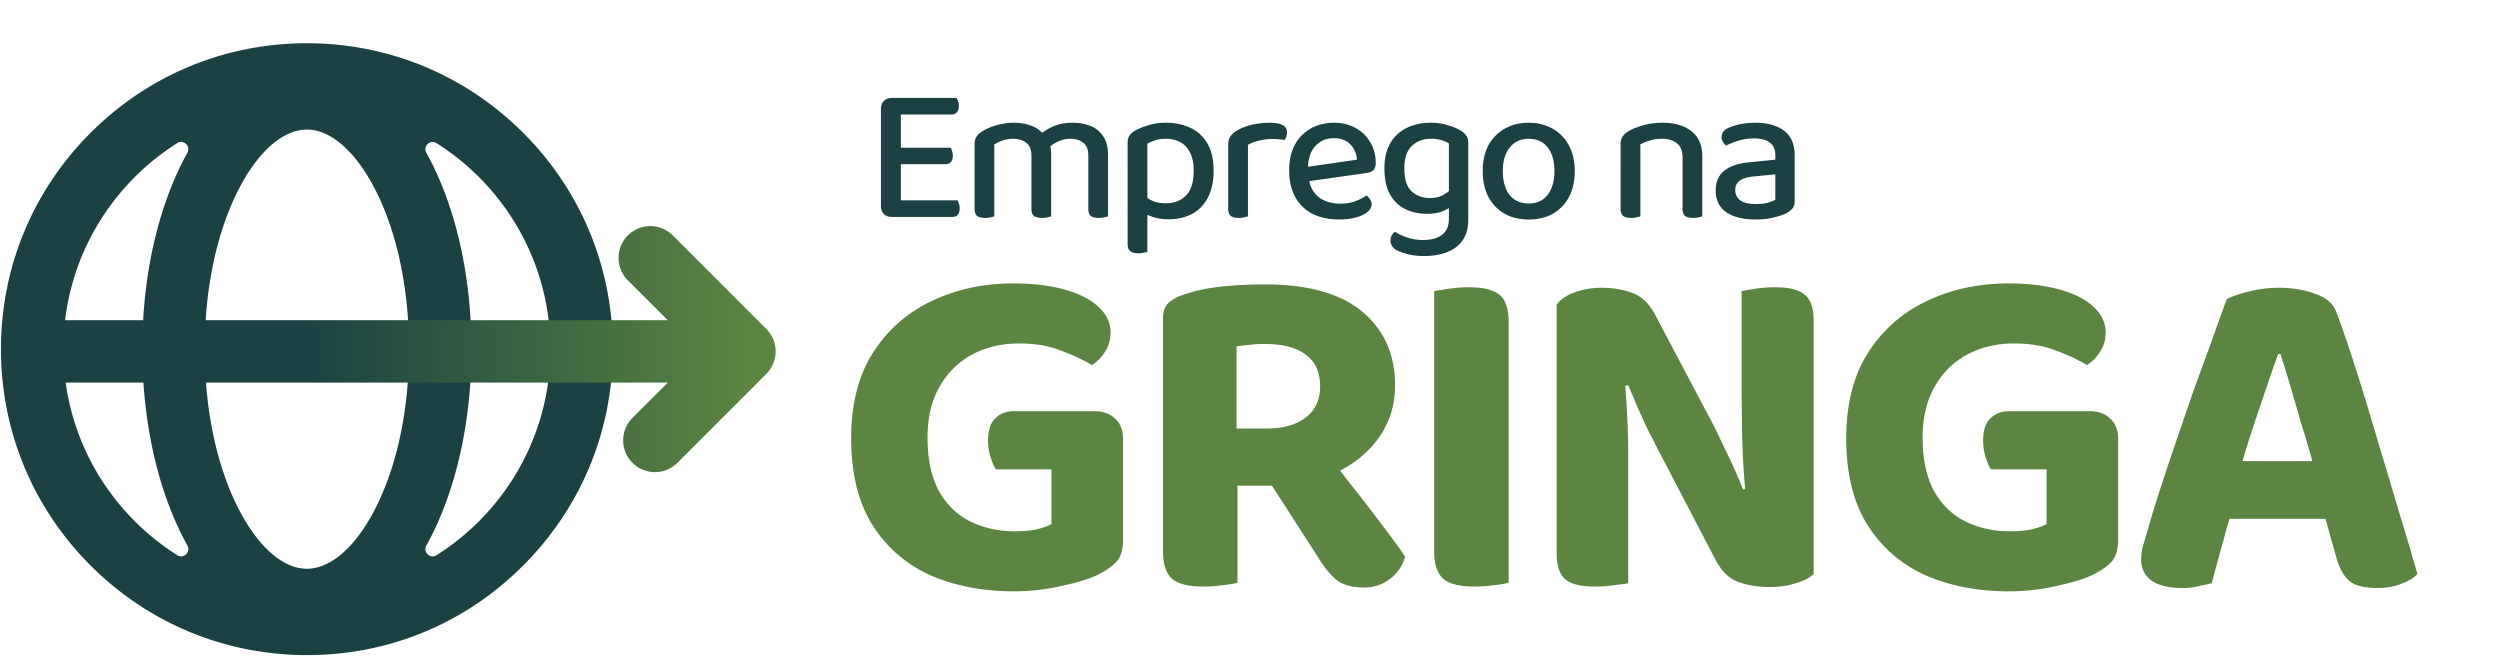
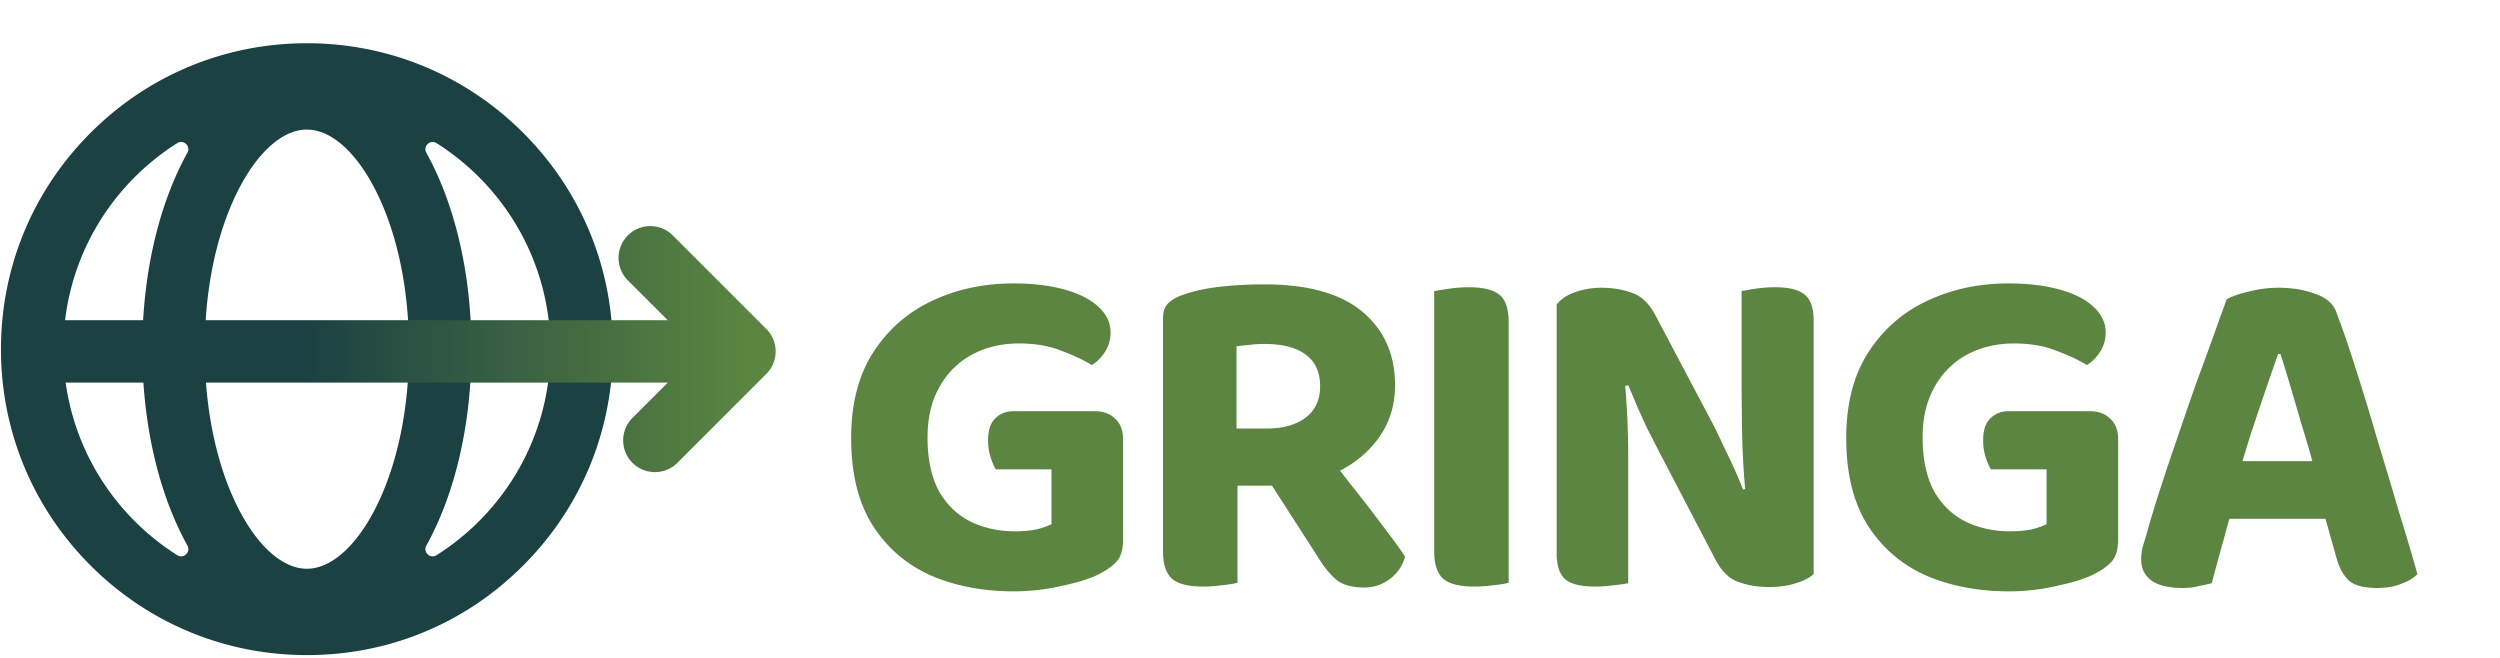
<svg xmlns="http://www.w3.org/2000/svg" width="730" height="192" fill="none">
-   <path fill="#1B4142" d="M257.229 41.38h5.82v21.454c-.19.077-.551.19-1.084.343a6.826 6.826 0 0 1-1.54.171c-.99 0-1.769-.285-2.34-.856-.571-.608-.856-1.388-.856-2.34V41.38Zm5.82 8.9h-5.82V31.794c0-.951.285-1.712.856-2.283.571-.609 1.35-.913 2.34-.913.532 0 1.046.057 1.54.171.533.114.894.229 1.084.343v21.17Zm-2.624-2.339v-4.793H277.6c.152.228.286.552.4.97.152.38.228.818.228 1.313 0 .798-.19 1.426-.571 1.883-.38.418-.913.627-1.597.627h-15.635Zm0 15.407v-4.85h19.172c.153.228.286.551.4.97.152.38.228.837.228 1.37 0 .798-.19 1.426-.57 1.882-.343.419-.875.628-1.598.628h-17.632Zm0-29.9v-4.85h18.887c.152.227.304.55.457.97.152.418.228.855.228 1.312 0 .799-.19 1.426-.571 1.883-.38.456-.913.684-1.597.684h-17.404Zm46.518 11.412v6.505h-5.763v-5.934c0-1.712-.495-2.949-1.484-3.71-.989-.798-2.282-1.198-3.88-1.198a9.351 9.351 0 0 0-3.081.514c-.951.342-1.75.723-2.397 1.141v9.187h-5.763v-9.301c0-.837.171-1.522.513-2.054.343-.571.913-1.123 1.712-1.655 1.065-.685 2.435-1.275 4.109-1.77a17.834 17.834 0 0 1 5.078-.741c1.902 0 3.614.285 5.136.856 1.522.57 2.701 1.407 3.538 2.51.266.229.494.457.684.685.191.19.362.438.514.742.304.495.552 1.103.742 1.826.228.723.342 1.522.342 2.397Zm16.605.285v6.22h-5.763v-5.934c0-1.712-.475-2.949-1.426-3.71-.952-.798-2.226-1.198-3.824-1.198a8.28 8.28 0 0 0-3.423.742 9.07 9.07 0 0 0-2.968 1.997l-2.625-3.823c1.066-.951 2.397-1.788 3.995-2.51 1.598-.724 3.481-1.085 5.649-1.085 2.016 0 3.804.323 5.364.97s2.777 1.674 3.652 3.081c.913 1.37 1.369 3.12 1.369 5.25Zm-38.973 3.367h5.763v14.665c-.266.076-.647.171-1.141.285a6.111 6.111 0 0 1-1.484.171c-1.065 0-1.864-.19-2.396-.57-.495-.419-.742-1.123-.742-2.111v-12.44Zm16.605 0h5.763v14.665c-.228.076-.589.171-1.084.285a6.829 6.829 0 0 1-1.541.171c-1.065 0-1.864-.19-2.396-.57-.495-.419-.742-1.123-.742-2.111v-12.44Zm16.605 0h5.763v14.665c-.228.076-.589.171-1.084.285a6.826 6.826 0 0 1-1.54.171c-1.066 0-1.865-.19-2.397-.57-.495-.419-.742-1.123-.742-2.111v-12.44Zm23.409 15.52c-1.559 0-3.005-.208-4.336-.627-1.332-.418-2.359-.894-3.082-1.426v-5.136c.723.647 1.617 1.236 2.682 1.769 1.103.494 2.416.742 3.938.742 2.472 0 4.45-.761 5.934-2.283 1.484-1.521 2.225-3.918 2.225-7.19 0-2.32-.38-4.146-1.141-5.478-.723-1.37-1.693-2.358-2.91-2.967-1.217-.608-2.568-.913-4.051-.913-1.218 0-2.264.152-3.139.457a16.42 16.42 0 0 0-2.282.97v18.488h-5.764V41.72c0-.836.153-1.502.457-1.997.304-.532.856-1.046 1.655-1.54 1.065-.61 2.358-1.142 3.88-1.598 1.56-.495 3.291-.742 5.193-.742 2.663 0 5.04.495 7.132 1.484 2.093.95 3.748 2.472 4.965 4.565 1.217 2.054 1.826 4.717 1.826 7.988 0 3.12-.571 5.745-1.712 7.875-1.103 2.092-2.644 3.671-4.622 4.736-1.978 1.027-4.261 1.54-6.848 1.54Zm-8.787 9.93c-1.065 0-1.864-.21-2.397-.628-.494-.419-.742-1.103-.742-2.054V58.669l5.764.057v14.836a9.914 9.914 0 0 1-1.142.228 6.103 6.103 0 0 1-1.483.172Zm31.994-31.67v8.388h-5.763v-8.502c0-.913.19-1.655.57-2.225.381-.61.97-1.18 1.769-1.712 1.065-.685 2.454-1.256 4.166-1.712 1.75-.457 3.652-.685 5.706-.685 3.31 0 4.964.932 4.964 2.796 0 .457-.076.875-.228 1.255a2.63 2.63 0 0 1-.513.97 11.512 11.512 0 0 0-1.484-.17 13.375 13.375 0 0 0-1.769-.115c-1.56 0-2.986.171-4.28.514-1.255.304-2.301.703-3.138 1.198Zm-5.763 5.935 5.763.513v14.437c-.266.076-.647.171-1.141.285a6.111 6.111 0 0 1-1.484.171c-1.065 0-1.864-.19-2.397-.57-.494-.419-.741-1.123-.741-2.111V48.227Zm21.567 4.964-.229-4.223 16.263-2.34c-.152-1.787-.799-3.27-1.94-4.45-1.141-1.217-2.758-1.826-4.85-1.826-2.169 0-3.957.76-5.364 2.283-1.408 1.521-2.131 3.709-2.169 6.562l.115 2.054c.266 2.739 1.217 4.793 2.853 6.163 1.674 1.37 3.861 2.054 6.562 2.054 1.598 0 3.043-.247 4.337-.742 1.331-.495 2.396-1.046 3.195-1.655a3.44 3.44 0 0 1 1.084 1.142c.305.418.457.893.457 1.426 0 .837-.419 1.598-1.256 2.282-.837.685-1.978 1.218-3.423 1.598-1.408.38-2.987.57-4.737.57-2.967 0-5.554-.532-7.76-1.597-2.168-1.103-3.861-2.72-5.079-4.85-1.217-2.169-1.826-4.812-1.826-7.932 0-2.244.324-4.222.971-5.934.684-1.75 1.616-3.196 2.796-4.337a11.709 11.709 0 0 1 4.165-2.682c1.598-.609 3.31-.913 5.136-.913 2.396 0 4.508.514 6.334 1.54a10.734 10.734 0 0 1 4.279 4.166c1.065 1.75 1.598 3.785 1.598 6.106 0 .913-.247 1.598-.742 2.054-.456.419-1.084.685-1.883.8l-18.887 2.681Zm36.483 9.244c-2.244 0-4.317-.437-6.219-1.312-1.864-.875-3.367-2.283-4.508-4.223-1.142-1.94-1.712-4.527-1.712-7.76 0-2.93.57-5.364 1.712-7.304 1.141-1.979 2.72-3.462 4.736-4.451 2.054-1.027 4.413-1.541 7.076-1.541 1.826 0 3.518.247 5.078.742 1.56.456 2.834 1.008 3.823 1.655a5.15 5.15 0 0 1 1.484 1.37c.38.532.571 1.178.571 1.94V59.24h-5.65V41.893c-.608-.38-1.331-.704-2.168-.97-.837-.267-1.845-.4-3.024-.4-2.359 0-4.261.723-5.707 2.168-1.407 1.408-2.111 3.557-2.111 6.449 0 3.157.704 5.401 2.111 6.733 1.446 1.293 3.215 1.94 5.307 1.94 1.56 0 2.815-.266 3.766-.799.989-.532 1.788-1.103 2.397-1.712l.228 4.85c-.646.571-1.579 1.104-2.796 1.598-1.217.457-2.682.685-4.394.685Zm6.391 1.37v-5.82h5.65v6.105c0 2.549-.571 4.603-1.712 6.163-1.104 1.56-2.644 2.7-4.622 3.423-1.941.723-4.128 1.084-6.563 1.084-1.94 0-3.614-.209-5.021-.627-1.408-.38-2.416-.742-3.024-1.084-1.18-.723-1.769-1.655-1.769-2.796 0-.609.133-1.142.399-1.598.266-.419.59-.742.97-.97.875.608 2.035 1.16 3.481 1.655 1.446.494 2.986.741 4.622.741 2.435 0 4.299-.513 5.592-1.54 1.332-.99 1.997-2.568 1.997-4.736Zm36.745-13.867c0 2.892-.551 5.402-1.654 7.533-1.104 2.092-2.663 3.728-4.68 4.907-2.016 1.141-4.374 1.712-7.075 1.712-2.739 0-5.117-.57-7.133-1.712-2.016-1.18-3.576-2.815-4.679-4.907-1.103-2.13-1.655-4.641-1.655-7.533 0-2.89.552-5.383 1.655-7.475 1.141-2.092 2.72-3.709 4.736-4.85 2.016-1.18 4.375-1.769 7.076-1.769 2.663 0 5.002.59 7.018 1.769 2.017 1.141 3.576 2.758 4.679 4.85 1.142 2.093 1.712 4.584 1.712 7.475Zm-13.409-9.415c-2.321 0-4.166.837-5.535 2.51-1.37 1.675-2.055 3.976-2.055 6.905 0 3.006.666 5.345 1.998 7.02 1.331 1.635 3.195 2.453 5.592 2.453 2.358 0 4.184-.837 5.478-2.511 1.331-1.674 1.997-3.994 1.997-6.962 0-2.929-.666-5.23-1.997-6.904-1.332-1.674-3.158-2.51-5.478-2.51Zm50.656 5.25v5.706h-5.763v-5.478c0-1.902-.552-3.29-1.655-4.165-1.065-.875-2.51-1.313-4.336-1.313-1.332 0-2.53.171-3.595.514-1.066.304-1.979.684-2.739 1.141v9.301h-5.764v-9.415c0-.875.171-1.579.514-2.111.342-.533.913-1.066 1.712-1.598 1.065-.647 2.453-1.218 4.165-1.712 1.712-.533 3.633-.799 5.764-.799 3.652 0 6.505.837 8.559 2.51 2.092 1.637 3.138 4.11 3.138 7.419Zm-23.852 2.739h5.764v14.665a24.57 24.57 0 0 1-1.142.285 6.103 6.103 0 0 1-1.483.171c-1.065 0-1.864-.19-2.397-.57-.494-.419-.742-1.123-.742-2.111v-12.44Zm18.089 0h5.763v14.665c-.228.076-.589.171-1.084.285a6.829 6.829 0 0 1-1.541.171c-1.103 0-1.902-.19-2.396-.57-.495-.419-.742-1.123-.742-2.111v-12.44Zm21.434 15.578c-3.69 0-6.582-.704-8.674-2.111-2.054-1.446-3.081-3.557-3.081-6.334 0-2.511.818-4.432 2.453-5.764 1.674-1.331 3.995-2.149 6.962-2.453l7.989-.8v-1.312c0-1.712-.552-2.948-1.655-3.709-1.103-.798-2.606-1.198-4.508-1.198-1.522 0-3.005.21-4.451.628-1.407.418-2.663.913-3.766 1.483a5.108 5.108 0 0 1-.913-1.084c-.266-.456-.399-.913-.399-1.37 0-1.217.646-2.11 1.94-2.681 1.027-.495 2.225-.875 3.595-1.142a23.298 23.298 0 0 1 4.336-.399c3.5 0 6.277.76 8.332 2.282 2.092 1.522 3.138 3.938 3.138 7.247v13.353c0 .875-.19 1.56-.571 2.054-.38.457-.894.894-1.54 1.313-.989.532-2.283.989-3.881 1.37-1.559.418-3.328.627-5.306.627Zm0-4.508c1.369 0 2.548-.133 3.538-.4.989-.304 1.692-.59 2.111-.855v-7.419l-6.391.628c-1.75.152-3.082.552-3.995 1.198-.874.647-1.312 1.58-1.312 2.797 0 1.255.495 2.244 1.484 2.967 1.027.723 2.548 1.084 4.565 1.084Z" />
  <path fill="#5B8541" d="M327.935 128.208v29.318c0 2.618-.515 4.629-1.543 6.032-1.029 1.309-2.666 2.571-4.91 3.787-2.525 1.403-6.219 2.619-11.082 3.647a62.245 62.245 0 0 1-14.308 1.684c-8.978 0-17.068-1.543-24.269-4.629-7.107-3.18-12.765-8.043-16.973-14.589-4.209-6.64-6.313-15.15-6.313-25.531 0-9.913 2.104-18.189 6.313-24.829 4.302-6.734 10.006-11.784 17.114-15.15 7.201-3.46 15.197-5.19 23.987-5.19 5.705 0 10.708.607 15.01 1.823s7.575 2.9 9.82 5.05c2.338 2.151 3.507 4.63 3.507 7.435 0 2.15-.562 4.068-1.684 5.751-1.029 1.59-2.291 2.853-3.787 3.788-2.432-1.497-5.424-2.899-8.978-4.209-3.46-1.402-7.575-2.104-12.345-2.104-5.143 0-9.772 1.122-13.887 3.367-4.021 2.244-7.154 5.424-9.399 9.539-2.244 4.021-3.367 8.884-3.367 14.589 0 6.172 1.076 11.315 3.227 15.43 2.244 4.022 5.284 7.014 9.118 8.978 3.928 1.964 8.323 2.946 13.186 2.946 2.338 0 4.442-.187 6.313-.561 1.87-.468 3.32-.982 4.348-1.543v-15.992h-16.272c-.561-.935-1.075-2.151-1.543-3.647-.468-1.496-.701-3.086-.701-4.77 0-2.992.701-5.143 2.104-6.452 1.403-1.403 3.179-2.105 5.33-2.105h23.707c2.525 0 4.536.749 6.032 2.245 1.497 1.403 2.245 3.367 2.245 5.892Zm33.131-3.087h8.977c4.583 0 8.277-1.028 11.082-3.086 2.899-2.151 4.349-5.237 4.349-9.258 0-4.021-1.356-7.061-4.068-9.118-2.712-2.151-6.827-3.227-12.345-3.227-1.496 0-2.899.094-4.208.281a58.899 58.899 0 0 0-3.787.421v23.987Zm10.941 16.694h-32.404V92.857c0-1.87.514-3.32 1.543-4.348 1.122-1.029 2.525-1.824 4.208-2.385 3.087-1.122 6.687-1.917 10.802-2.385 4.208-.467 8.557-.701 13.046-.701 12.718 0 22.257 2.665 28.617 7.996 6.359 5.33 9.538 12.485 9.538 21.462 0 5.705-1.543 10.755-4.629 15.15-3.086 4.396-7.294 7.856-12.625 10.381-5.237 2.525-11.269 3.788-18.096 3.788Zm-3.927-5.191 19.358-4.348a535.709 535.709 0 0 0 6.593 8.697 359.645 359.645 0 0 1 6.593 8.417c2.057 2.712 3.928 5.19 5.611 7.434 1.684 2.245 3.04 4.162 4.068 5.752-.841 2.805-2.384 5.003-4.629 6.593-2.151 1.59-4.582 2.385-7.294 2.385-3.554 0-6.266-.749-8.137-2.245-1.87-1.59-3.6-3.694-5.19-6.312l-16.973-26.373Zm-28.477-2.946h21.743v36.473c-.935.28-2.338.514-4.208.701a39.65 39.65 0 0 1-5.892.421c-4.208 0-7.201-.748-8.978-2.244-1.777-1.59-2.665-4.256-2.665-7.996v-27.355Zm79.183-23.005h21.743v59.478c-.935.28-2.338.514-4.209.701-1.87.281-3.787.421-5.751.421-4.302 0-7.341-.748-9.118-2.244-1.777-1.59-2.665-4.256-2.665-7.996v-50.36Zm21.743 27.494h-21.743V85.002a150.02 150.02 0 0 1 4.348-.701 40.588 40.588 0 0 1 5.752-.421c4.115 0 7.06.701 8.837 2.104 1.871 1.403 2.806 4.115 2.806 8.136v44.047Zm14.013-28.196 19.78-.14c.374 4.021.654 7.996.841 11.924.187 3.928.281 7.715.281 11.362v37.174c-.748.187-2.058.374-3.928.561-1.87.281-3.787.421-5.751.421-4.115 0-7.014-.701-8.698-2.104-1.683-1.497-2.525-4.068-2.525-7.716v-51.482Zm75.049 35.07-19.779.28c-.655-6.826-1.029-13.279-1.122-19.358-.094-6.172-.14-12.017-.14-17.535V85.002a108.04 108.04 0 0 1 4.068-.701 38.654 38.654 0 0 1 5.751-.421c4.115 0 7.014.748 8.697 2.244 1.684 1.403 2.525 3.928 2.525 7.575v51.342Zm0-6.874V124.28v43.346c-1.215 1.122-2.946 2.01-5.19 2.665-2.244.748-4.863 1.122-7.856 1.122-3.273 0-6.312-.514-9.118-1.543-2.712-1.029-4.956-3.32-6.733-6.873l-16.693-31.984a369.008 369.008 0 0 0-3.086-6.032l-2.806-6.172a316.094 316.094 0 0 0-2.665-6.313l-20.902 4.63V88.93c1.216-1.59 3.04-2.806 5.471-3.648 2.432-.841 5.004-1.262 7.716-1.262 3.179 0 6.172.514 8.977 1.543 2.806 1.029 5.097 3.32 6.874 6.874l16.833 31.843a183.798 183.798 0 0 1 2.946 6.172 183.798 183.798 0 0 1 2.946 6.172 127.512 127.512 0 0 1 2.665 6.313l20.621-4.77Zm88.909-9.959v29.318c0 2.618-.514 4.629-1.543 6.032-1.029 1.309-2.665 2.571-4.91 3.787-2.525 1.403-6.219 2.619-11.082 3.647a62.232 62.232 0 0 1-14.308 1.684c-8.978 0-17.067-1.543-24.268-4.629-7.107-3.18-12.765-8.043-16.974-14.589-4.208-6.64-6.312-15.15-6.312-25.531 0-9.913 2.104-18.189 6.312-24.829 4.302-6.734 10.007-11.784 17.114-15.15 7.201-3.46 15.197-5.19 23.988-5.19 5.704 0 10.708.607 15.01 1.823 4.301 1.216 7.575 2.9 9.819 5.05 2.338 2.151 3.507 4.63 3.507 7.435 0 2.15-.561 4.068-1.683 5.751-1.029 1.59-2.292 2.853-3.788 3.788-2.431-1.497-5.424-2.899-8.978-4.209-3.46-1.402-7.575-2.104-12.344-2.104-5.144 0-9.773 1.122-13.888 3.367-4.021 2.244-7.154 5.424-9.398 9.539-2.245 4.021-3.367 8.884-3.367 14.589 0 6.172 1.075 11.315 3.226 15.43 2.245 4.022 5.284 7.014 9.119 8.978 3.927 1.964 8.323 2.946 13.186 2.946 2.338 0 4.442-.187 6.312-.561 1.871-.468 3.32-.982 4.349-1.543v-15.992h-16.272c-.562-.935-1.076-2.151-1.544-3.647-.467-1.496-.701-3.086-.701-4.77 0-2.992.701-5.143 2.104-6.452 1.403-1.403 3.18-2.105 5.331-2.105h23.707c2.525 0 4.536.749 6.032 2.245 1.496 1.403 2.244 3.367 2.244 5.892Zm47.407-24.83h-.702a914.243 914.243 0 0 0-3.366 9.679 1484.412 1484.412 0 0 0-3.788 11.223 283.917 283.917 0 0 0-3.647 11.783l-2.665 12.906a437.2 437.2 0 0 0-1.684 5.751 124.196 124.196 0 0 1-1.543 5.611 381.957 381.957 0 0 1-1.403 5.191 192.657 192.657 0 0 0-1.262 4.769 82.1 82.1 0 0 1-3.788.842c-1.309.374-2.852.561-4.629.561-4.021 0-7.061-.702-9.118-2.104-2.057-1.497-3.086-3.554-3.086-6.173 0-1.215.14-2.431.421-3.647a348.95 348.95 0 0 0 1.262-4.208c.842-3.086 2.011-6.967 3.507-11.643a723.51 723.51 0 0 1 5.05-15.15 1645.683 1645.683 0 0 1 5.611-16.273 2611.8 2611.8 0 0 0 5.331-14.589 836.801 836.801 0 0 1 3.787-10.52c1.497-.842 3.648-1.59 6.453-2.245a34.686 34.686 0 0 1 8.698-1.122c4.021 0 7.621.608 10.801 1.824 3.273 1.122 5.331 2.992 6.172 5.61 1.871 4.957 3.834 10.709 5.892 17.255a792.712 792.712 0 0 1 6.172 20.34 1566.556 1566.556 0 0 1 6.172 20.621c2.058 6.64 3.835 12.625 5.331 17.956-1.029 1.122-2.572 2.057-4.629 2.805-1.964.842-4.302 1.263-7.014 1.263-3.928 0-6.687-.702-8.277-2.104-1.589-1.403-2.805-3.554-3.647-6.453l-4.348-15.431-2.525-12.204a307.818 307.818 0 0 0-3.507-11.924 1108.239 1108.239 0 0 0-3.227-11.082 446.757 446.757 0 0 0-2.805-9.118Zm-23.567 48.116 8.417-16.834h32.544l2.806 16.834H642.34Z" />
  <g clip-path="url(#a)">
    <path fill="#1B4142" d="M152.774 38.787c-16.869-16.87-39.302-26.163-63.164-26.163-23.862 0-46.295 9.294-63.168 26.163C9.572 55.66.279 78.093.279 101.955c0 23.862 9.293 46.295 26.163 63.168 19.337 19.338 45.977 28.719 73.704 25.565a87.896 87.896 0 0 0 44.757-18.539c21.835-17.373 34.038-42.846 34.038-70.194 0-23.862-9.294-46.295-26.163-63.164l-.004-.004Zm-43.681 110.674c-5.614 10.558-12.717 16.614-19.487 16.614-6.77 0-13.872-6.056-19.487-16.614-6.665-12.538-10.336-29.411-10.336-47.506 0-18.094 3.671-34.967 10.336-47.505 5.615-10.559 12.717-16.615 19.487-16.615 6.77 0 13.873 6.056 19.487 16.615 6.669 12.538 10.336 29.41 10.336 47.505 0 18.095-3.671 34.968-10.336 47.506Zm-90.585-47.506c0-25.306 13.29-47.564 33.254-60.167 1.849-1.167 4.025.911 2.96 2.825-.233.42-.466.846-.692 1.276-8.043 15.127-12.473 35.037-12.473 56.063 0 21.025 4.43 40.939 12.473 56.062.23.43.46.857.692 1.276 1.061 1.914-1.111 3.992-2.96 2.826-19.965-12.604-33.254-34.862-33.254-60.168v.007Zm108.949 60.168c-1.848 1.167-4.025-.912-2.96-2.826.233-.419.467-.845.693-1.276 8.043-15.126 12.472-35.036 12.472-56.062 0-21.026-4.429-40.94-12.472-56.063-.23-.43-.46-.856-.693-1.276-1.061-1.914 1.112-3.992 2.96-2.825 19.965 12.604 33.254 34.862 33.254 60.164s-13.289 47.564-33.254 60.168v-.004Z" />
    <path fill="url(#b)" d="M223.772 96.054 196.486 68.77a9.277 9.277 0 1 0-13.118 13.121l11.62 11.608H15.612a9.113 9.113 0 0 0-9.115 9.115 9.114 9.114 0 0 0 9.115 9.115h179.376l-10.304 10.296c-3.638 3.638-3.624 9.545.037 13.161a9.277 9.277 0 0 0 13.078-.04l25.973-25.973c3.624-3.624 3.624-9.498 0-13.118Z" />
  </g>
  <defs>
    <linearGradient id="b" x1="89.345" x2="220.746" y1="101.957" y2="101.957" gradientUnits="userSpaceOnUse">
      <stop stop-color="#1B4142" />
      <stop offset=".98" stop-color="#5B8541" />
    </linearGradient>
    <clipPath id="a">
      <path fill="#fff" d="M.279 12.624h229.788v178.662H.279z" />
    </clipPath>
  </defs>
</svg>